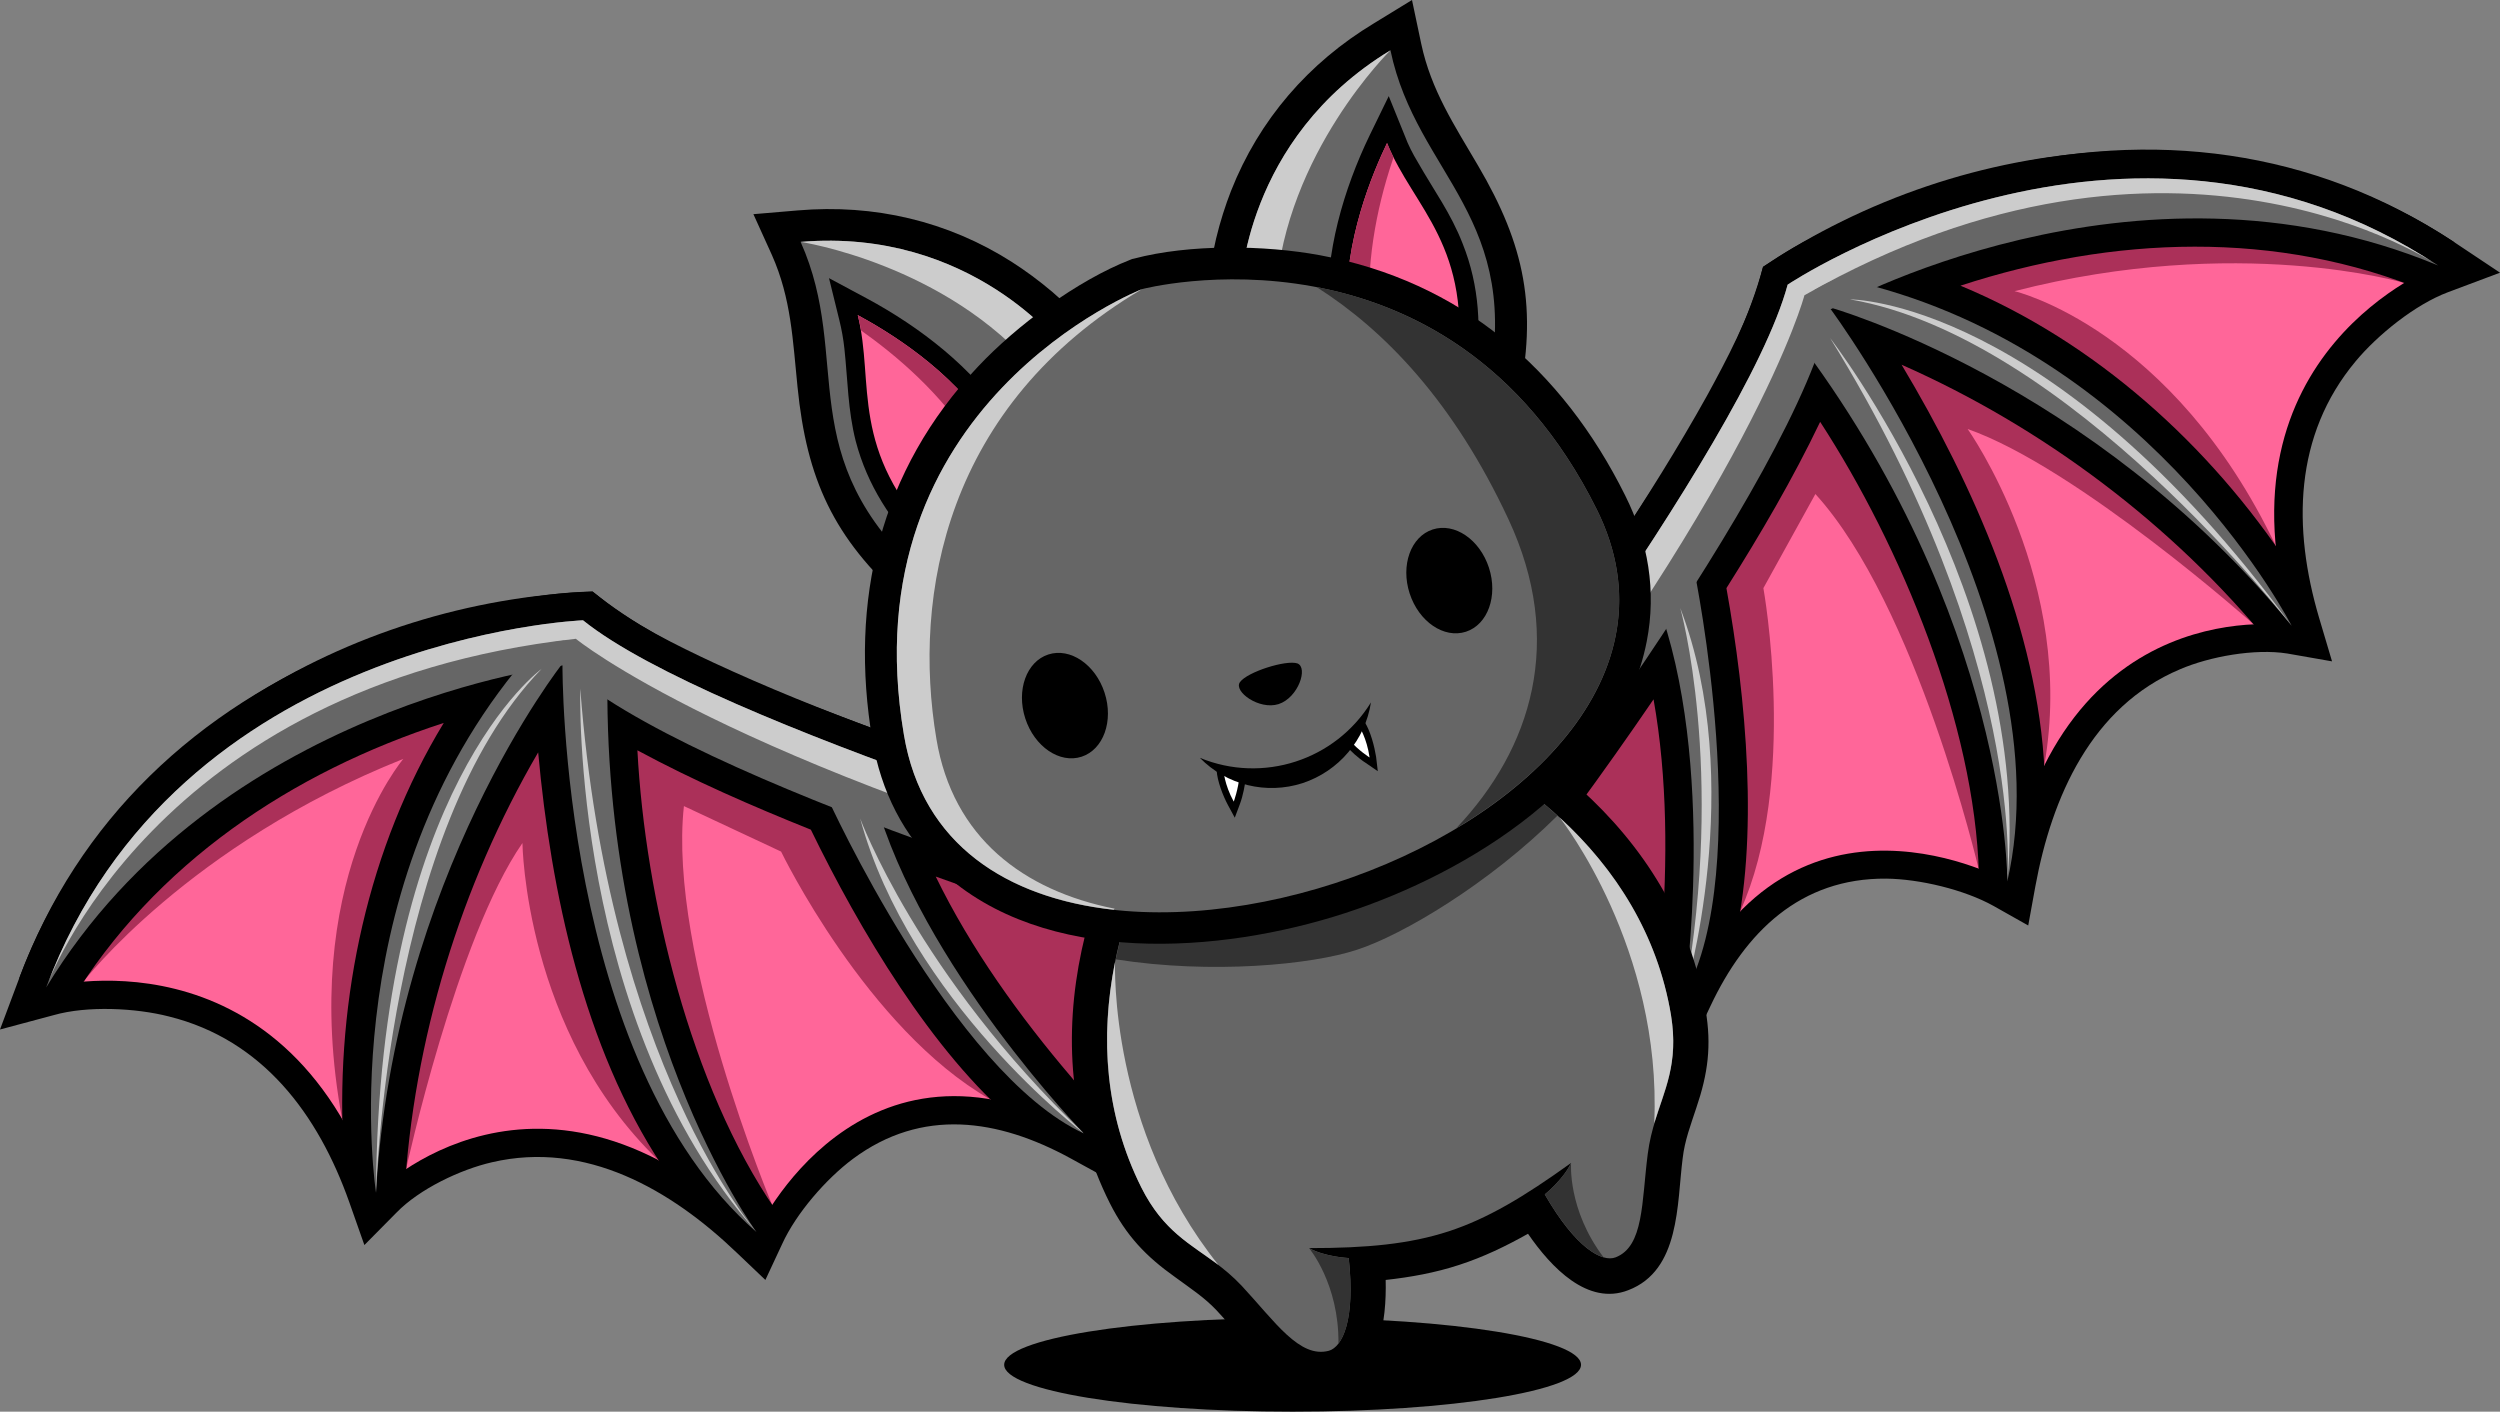
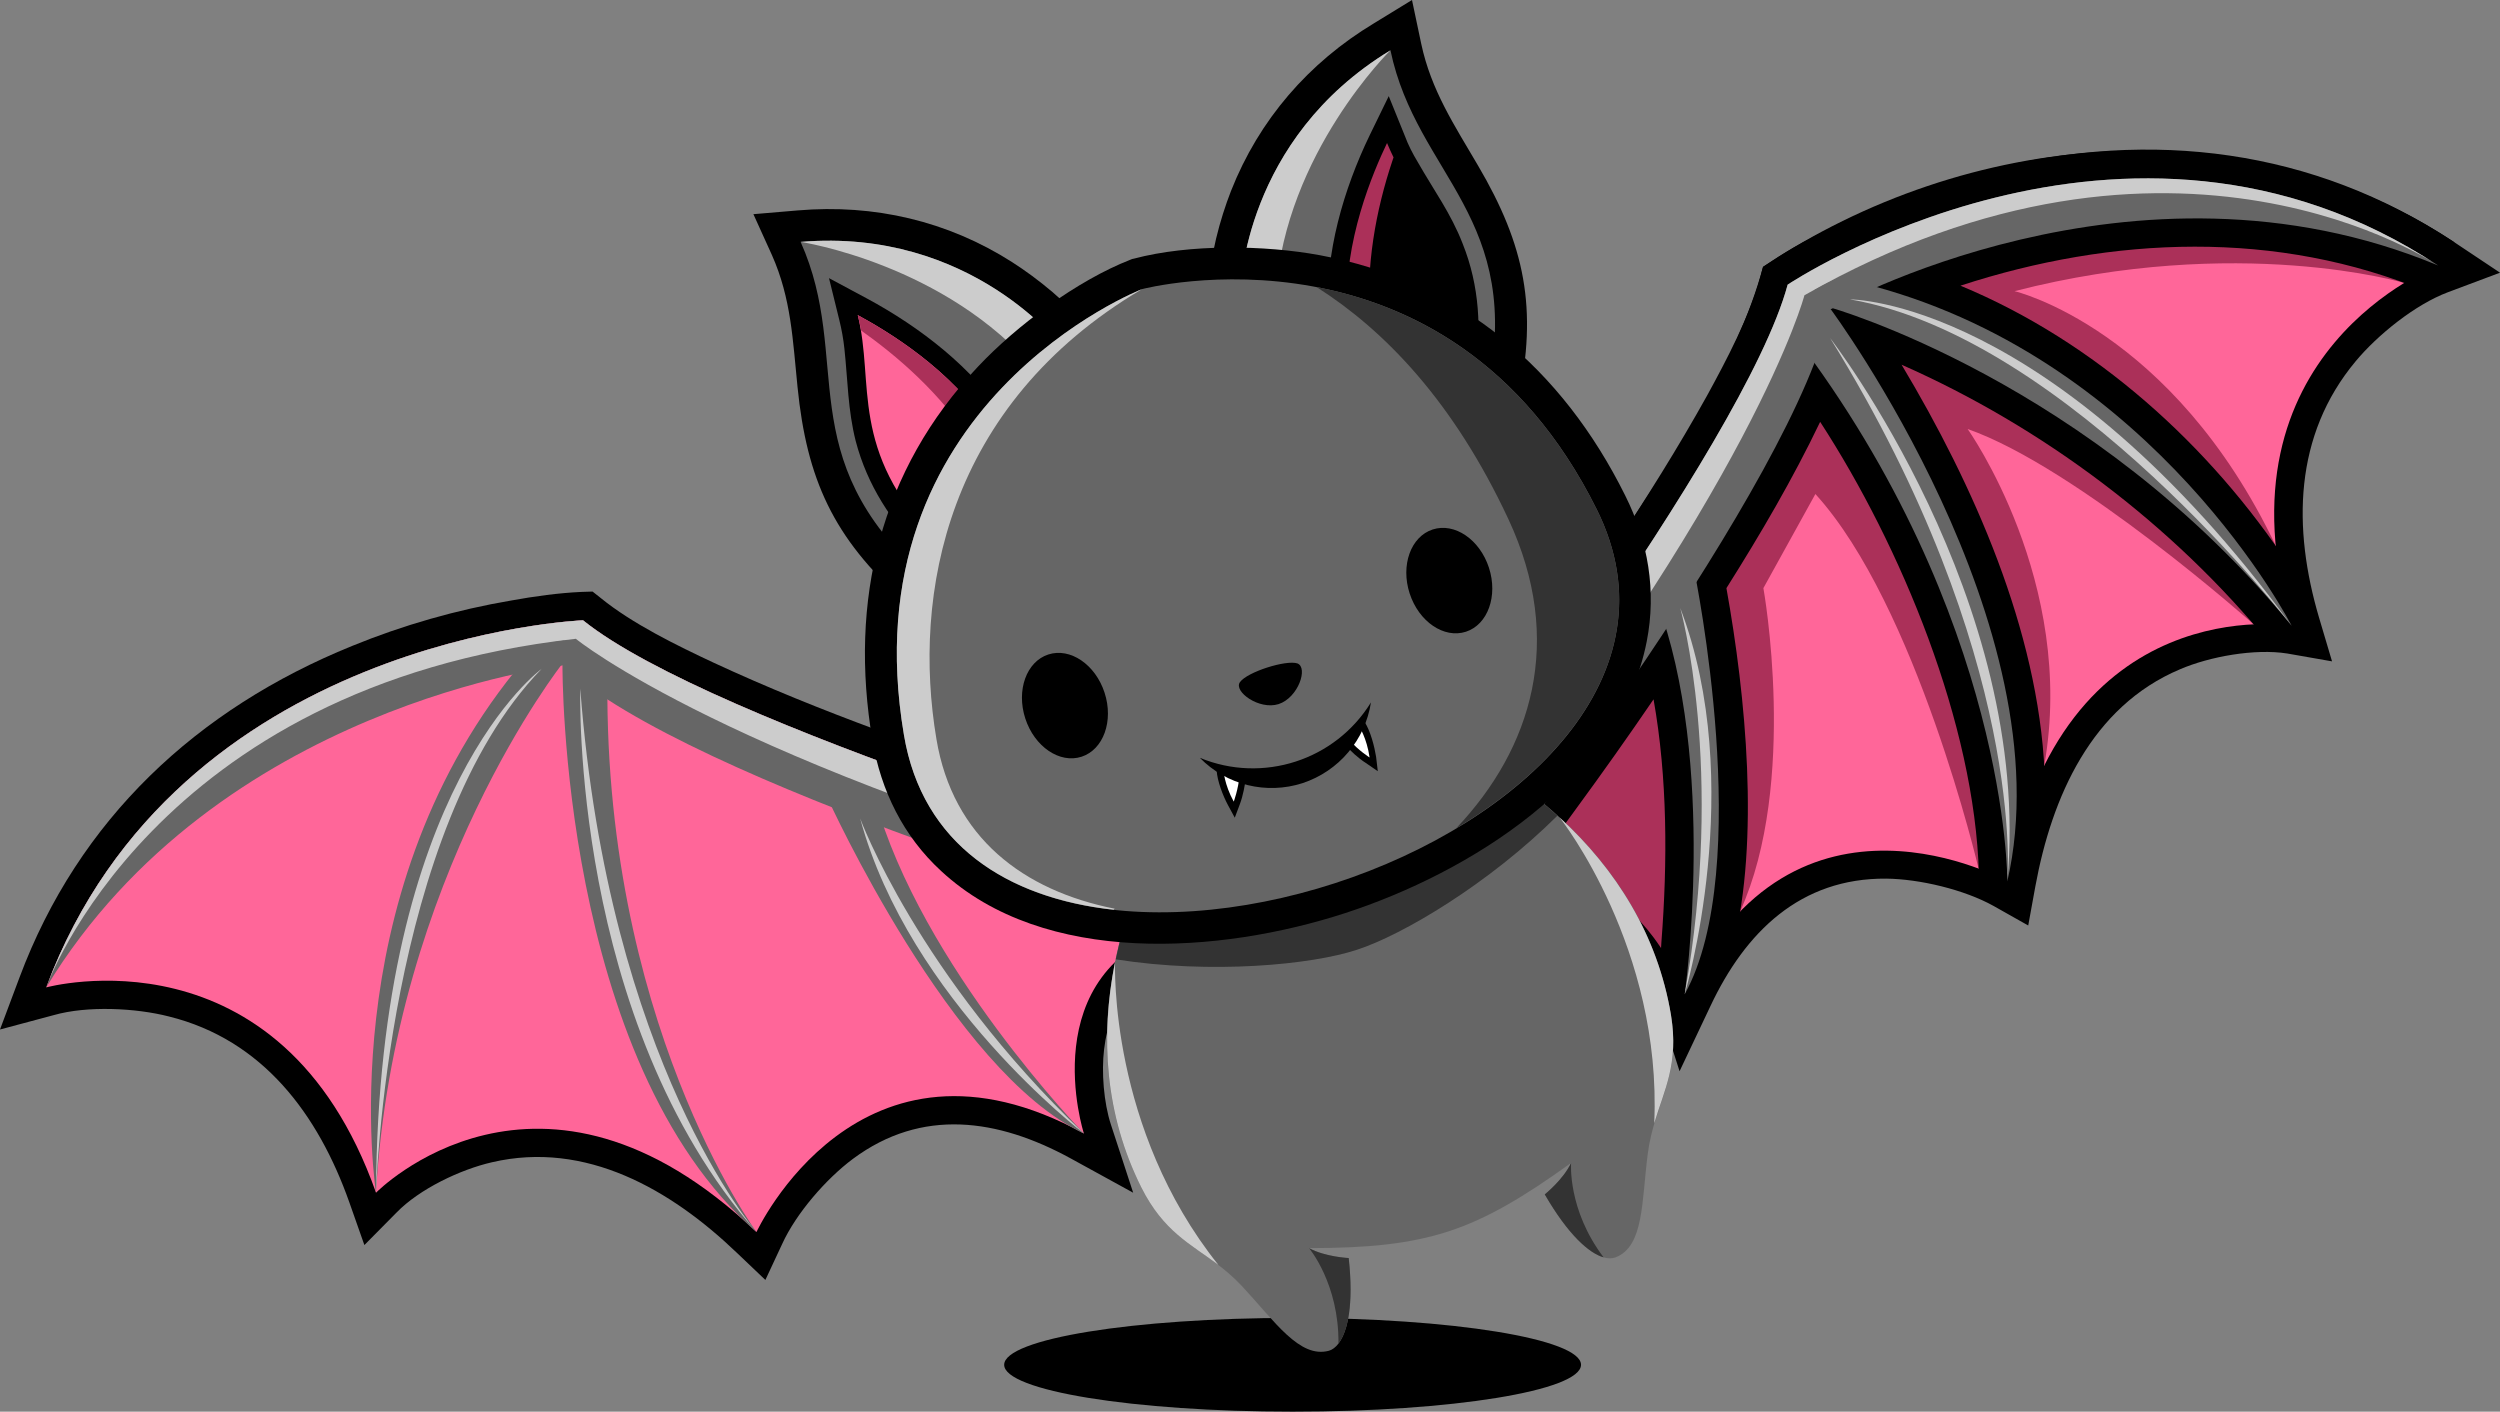
<svg xmlns="http://www.w3.org/2000/svg" height="1524.8" preserveAspectRatio="xMidYMid meet" version="1.0" viewBox="0.0 0.0 2700.3 1524.8" width="2700.3" zoomAndPan="magnify">
  <rect x="0.0" y="0.0" width="2700.3" height="1524.8" fill="#808080" stroke="none" />
  <g>
    <g id="change1_10">
      <path d="M1396.16,1423.51c172.06,0,311.53,22.66,311.53,50.63c0,27.96-139.48,50.62-311.53,50.62 c-172.05,0-311.53-22.66-311.53-50.62C1084.62,1446.17,1224.11,1423.51,1396.16,1423.51z" />
    </g>
    <g>
      <g>
        <g>
          <g id="change1_11">
            <path d="M1518.13,907.62c24.74-32.53,49.14-65.41,73.15-98.31c52.13-71.32,103.12-144.12,151.88-218.03 c35.12-53.22,69.49-107.91,100.53-163.71c21.05-38.43,46.19-86.1,57.65-128.23l2.95-11.09l9.62-6.29 c20.7-14.04,44.71-26.59,66.89-37.32c53.58-26.61,110.49-47.31,168.13-61.72c175.54-43.24,348.86-22.53,501.48,78.35 l49.91,33.26l-56.17,21.07c-35.5,13.3-76.14,46.19-99.79,74.64c-66.89,80.2-67.99,180.35-39.54,276.8l14.06,47.3l-48.43-8.49 c-35.09-5.55-83.87,3.32-115.65,16.99c-95.71,40.29-138.59,137.84-156.34,234.3l-7.74,42.49l-37.33-21.06 c-31.8-17.74-80.21-29.19-116.06-29.56c-92.76-0.74-152.24,57.65-189.95,137.84l-33.26,70.21l-23.65-73.9 c-7.76-23.29-25.48-52.11-41.76-69.85c-37.33-40.65-81.65-49.15-133.4-31.41l-11.46,4.06l-10.72-4.8 c-21.06-8.87-41.76-17.73-62.81-26.61l-36.59-15.52L1518.13,907.62z" />
          </g>
          <g id="change2_2">
            <path d="M1542.13,926.09c0,0,341.84-444.2,388.76-618.64c0,0,364.4-243.9,702.53-20.69 c0,0-245.76,92.76-158.17,389.14c0,0-249.07-42.14-307.1,276.05c0,0-230.59-128.98-348.48,121.95 c0,0-57.29-175.54-214.72-120.84C1604.95,953.07,1552.48,930.52,1542.13,926.09z" fill="#f69" />
          </g>
          <g id="change3_2">
            <path d="M2606.08,288.62l-9.24,16.99c0,0-179.23-53.21-420.92,8.87c0,0,169.99,39.92,282.33,275.31l-24.39,84.25 c0,0-190.31-169.25-308.55-210.64c0,0,117.86,165.56,82.77,363.27l-70.96,111.6c0,0-66.89-284.55-176.28-404.66l-56.17,101.63 c0,0,38.07,209.9-25.13,349.22c0,0-67.99,68.74-71.71,62.46c-74.27-137.47-177.75-93.86-183.28-99.77 c-5.19-5.92,382.48-592.4,382.48-592.4S2236.16,166.66,2606.08,288.62z" fill="#ab3059" />
          </g>
          <g id="change1_12">
            <path d="M1864.74,635.26c21.09,117.14,35.86,271.62,7.41,385.81c-12.94,51.37-50.64,84.25-55.81,102.37 c-11.08-32.9-26.61-42.51-21.8-106.07c6.64-86.11,6.64-177.01-8.5-262.02c-26.97,39.54-54.69,78.72-83.14,117.52 c-24.03,33.27-48.43,66.15-73.56,98.67l-14.42,18.86l-21.79-9.24c-20.7-8.5-41.76-17.73-62.81-26.61l-36.59-15.52l24.39-31.41 c24.74-32.53,49.14-65.41,73.15-98.31c52.13-71.32,103.12-144.12,151.88-218.03c59.89-90.53,133.05-198.44,161.13-303.03 c219.89-147.08,519.96-176.28,746.12-26.98l18.49,24.4l-47.3,29.56c-161.86-67.63-339.98-60.23-504.06-6.66 c145.24,60.24,269.4,172.21,355.51,303.04c7.76,11.83,15.53,47.67,16.27,83.51h-37.71 c-105.32-128.98-245.39-233.92-397.65-301.18c77.61,129.71,147.45,286.77,154.48,440.13c2.6,50.64-6.29,106.07-32.52,149.67 c-11.08-9.6-38.07-25.13-38.42-39.54c-4.46-162.23-84.28-354.4-171.49-488.55C1936.45,517.37,1901.34,577.23,1864.74,635.26z" />
          </g>
          <g id="change4_4">
            <path d="M1542.13,926.09c0,0,341.84-444.2,388.76-618.64c0,0,364.4-243.9,702.53-20.69 c-329.28-137.47-655.96,47.3-655.96,47.3c-35.85,183.3-372.51,619.01-372.51,619.01S1552.48,930.52,1542.13,926.09z" fill="#666" />
          </g>
          <g id="change5_5">
            <path d="M1542.13,926.09c0,0,341.84-444.2,388.76-618.64c0,0,364.4-243.9,702.53-20.69 c0,0-284.57-195.5-684.41,32.15c0,0-53.22,204.73-381.76,617.9C1556.19,932,1546.21,927.94,1542.13,926.09z" fill="#ccc" />
          </g>
          <g id="change4_5">
            <path d="M1960.1,313.01l15.89,18.84c0,0,282.72,79.09,499.27,344.06c0,0-145.6-284.55-452.33-366.98l-35.83-9.6 C1978.21,303.76,1968.96,308.2,1960.1,313.01z" fill="#666" />
          </g>
          <g id="change4_6">
            <path d="M1937.57,361.78l39.9-27.71c0,0,253.88,342.95,190.69,617.9C2168.16,951.96,2169.63,666.67,1937.57,361.78z" fill="#666" />
          </g>
          <g id="change4_7">
            <path d="M1830.4,618.25c0,0,65.4,318.19-10.72,455.66c0,0,35.85-249.81-30.3-425.35L1830.4,618.25z" fill="#666" />
          </g>
          <g id="change5_6">
            <path d="M1998.17,323.36c0,0,217.65-1.12,477.09,352.55C2475.26,675.91,2235.04,364.01,1998.17,323.36z" fill="#ccc" />
          </g>
          <g id="change5_7">
            <path d="M1976.73,365.11c0,0,219.51,283.45,191.43,586.85C2168.16,951.96,2190.33,710.64,1976.73,365.11z" fill="#ccc" />
          </g>
          <g id="change5_8">
            <path d="M1814.86,656.69c0,0,48.78,172.95,4.81,417.23C1819.68,1073.91,1887.66,847.01,1814.86,656.69z" fill="#ccc" />
          </g>
        </g>
        <g>
          <g id="change1_13">
            <path d="M1316.71,912.42c-39.18-11.46-77.99-24.02-116.79-36.22c-84.26-27.34-168.52-55.8-251.29-87.21 c-59.86-22.18-119.72-46.19-177.75-73.17c-39.55-18.48-87.95-42.14-121.97-69.85l-8.86-7.01l-11.82,0.37 c-24.77,1.11-51.38,4.8-75.78,9.24c-58.74,9.97-117.12,26.61-172.2,49.15C212.84,765.7,85,884.7,21.06,1055.81L0,1111.98 l58.01-15.52c36.23-10.35,88.68-7.76,124.54,1.48c101.26,25.13,161.12,105.69,194.76,200.67l16.27,46.19l34.73-35.11 c24.75-25.5,69.11-46.55,103.1-54.32c101.26-23.64,193.28,29.57,264.25,97.57l31.04,29.56l18.11-38.8 c15.15-33.27,47.67-70.58,76.49-92.02c74.65-55.43,156.69-43.23,234.66-0.74l68,37.32l-24.03-73.55 c-7.75-23.64-10.35-56.9-7.38-81.3c6.28-54.32,36.97-87.58,89.42-103.83l11.46-3.34l5.93-10.34 c11.81-19.22,23.27-38.81,35.08-58.03l20.7-34.36L1316.71,912.42z" />
          </g>
          <g id="change2_3">
            <path d="M1308.21,941.61c0,0-537.69-158.16-678.49-271.62c0,0-437.93,17.37-579.83,396.53 c0,0,253.14-69.47,356.25,221.74c0,0,177.01-180.72,410.93,42.5c0,0,110.87-239.84,353.67-106.43 c0,0-56.91-175.54,102.36-223.94C1273.1,1000.38,1302.31,951.22,1308.21,941.61z" fill="#f69" />
          </g>
          <g id="change3_3">
-             <path d="M72.8,1052.11l17.37,8.13c0,0,113.82-148.19,345.52-240.58c0,0-113.81,132.67-66.15,389.14l69.11,53.95 c0,0,54.34-249.45,125.65-352.18c0,0,2.21,203.25,146.72,342.57l123.05,48.42c0,0-113.08-269.4-95.36-430.9l104.96,49.16 c0,0,92.76,191.8,225.8,267.55c0,0,95.71,15.52,94.62,8.13c-20.7-154.47,89.04-180.34,89.78-188.47 c0.74-7.76-657.79-254.26-657.79-254.26S300.44,735.77,72.8,1052.11z" fill="#ab3059" />
-           </g>
+             </g>
          <g id="change1_14">
-             <path d="M875.84,896.16c52.1,107.17,131.18,240.95,221.37,316.34c40.63,34,90.52,38.43,105.31,50.26 c-10.34-33.27-3.69-50.26-45.09-99.04c-55.79-65.41-109.01-139.33-146.72-216.93c45.09,16.26,90.55,31.78,136,46.56 c39.18,12.57,78.34,24.76,117.53,36.59l22.92,6.64l12.2-20.32c11.81-19.59,23.27-39.18,35.08-58.4l20.7-34.36l-38.42-11.09 c-39.18-11.46-77.99-24.02-116.79-36.22c-84.26-27.34-168.52-55.8-251.29-87.21c-101.62-38.06-224.33-82.04-308.58-150.04 C375.83,649.3,116.04,801.93,21.06,1055.81l-0.74,30.67l55.79-3.69c90.93-150.04,239.12-248.72,403.2-301.93 C397.63,915,362.9,1078.35,370.66,1235.04c0.74,14.04,15.5,47.67,35.85,77.24l30.31-22.18 c9.6-166.29,60.59-333.71,144.47-477.46c13.7,150.41,49.17,318.18,133.81,446.42c27.71,42.5,67.63,82.04,114.17,101.99 c3.69-14.41,16.28-42.5,8.15-54.69c-91.67-133.41-140.45-336.29-148.95-495.94C748.7,842.94,812.28,870.66,875.84,896.16z" />
-           </g>
+             </g>
          <g id="change4_8">
            <path d="M1308.21,941.61c0,0-537.69-158.16-678.49-271.62c0,0-437.93,17.37-579.83,396.53 c185.14-304.87,557.65-347.74,557.65-347.74c137.12,127.49,665.57,281.6,665.57,281.6S1302.31,951.22,1308.21,941.61z" fill="#666" />
          </g>
          <g id="change5_9">
            <path d="M1308.21,941.61c0,0-537.69-158.16-678.49-271.62c0,0-437.93,17.37-579.83,396.53 c0,0,114.94-325.57,572.07-376.56c0,0,163.34,134.15,672.2,274.94C1300.09,954.92,1306,945.3,1308.21,941.61z" fill="#ccc" />
          </g>
          <g id="change4_9">
            <path d="M609.75,691.8l-1.85,24.39c0,0-182.18,230.23-201.77,572.06c0,0-49.52-315.6,150.05-563.2l23.63-28.46 C589.44,694.75,599.41,693.28,609.75,691.8z" fill="#666" />
          </g>
          <g id="change4_10">
            <path d="M656.32,718.04l-48.78,0.74c0,0-2.95,426.82,209.53,611.97C817.07,1330.75,647.82,1100.89,656.32,718.04z" fill="#666" />
          </g>
          <g id="change4_11">
            <path d="M893.94,862.15c0,0,134.17,296.01,276.8,362.17c0,0-175.92-181.07-225.8-361.8L893.94,862.15z" fill="#666" />
          </g>
          <g id="change5_10">
            <path d="M585,722.47c0,0-176.66,127.49-178.87,565.78C406.13,1288.25,417.21,894.68,585,722.47z" fill="#ccc" />
          </g>
          <g id="change5_11">
-             <path d="M626.77,743.91c0,0-10.72,358.09,190.3,586.85C817.07,1330.75,657.42,1148.93,626.77,743.91z" fill="#ccc" />
+             <path d="M626.77,743.91c0,0-10.72,358.09,190.3,586.85C817.07,1330.75,657.42,1148.93,626.77,743.91" fill="#ccc" />
          </g>
          <g id="change5_12">
            <path d="M929.05,883.96c0,0,62.07,168.88,241.69,340.36C1170.74,1224.32,982.27,1080.93,929.05,883.96z" fill="#ccc" />
          </g>
        </g>
      </g>
      <g id="change1_3">
-         <path d="M1650.43,1332.6c-23.65,13.31-48.04,25.13-74.3,33.64c-25.87,8.49-52.48,13.31-79.44,16.26 c1.09,44.34-6.64,101.25-51.75,113.08c-58.03,15.52-97.18-44.34-131.18-80.56c-13.32-14.04-28.82-24.03-44.35-35.47 c-31.78-22.55-52.84-44.73-70.59-79.83c-88.32-175.91-22.91-378.05,89.81-525.88l7.01-9.24l153.74-49.9l11.1,3.34 c178.1,53.22,349.95,178.12,381.73,372.5c6.64,38.8,2.6,69.11-9.98,106.06c-5.91,18.1-12.56,35.11-14.77,54.69 c-6.29,49.16-2.6,120.85-58.77,142.29C1715.07,1410.58,1675.56,1369.19,1650.43,1332.6z" />
-       </g>
+         </g>
      <g id="change4_2">
        <path d="M1696.97,1256.1c-8.5,18.11-28.44,34-28.44,34c33.6,58.39,62.07,73.54,76.48,68 c30.68-11.83,28.08-59.86,34.74-111.6c7.02-55.43,36.23-82.04,25.12-150.04c-29.56-179.24-191.42-293.06-355.12-341.85 l-65.41,21.07l-65.41,21.44c-103.83,135.62-167.78,322.98-86.11,485.58c31.04,61.35,70.23,65.41,108.65,106.43 c35.47,38.07,62.07,78.35,93.88,69.85c14.42-4.06,28.82-32.89,21.41-100.15c0,0-25.13-1.11-42.85-10.72 c63.2,0,108.65-4.43,150.76-18.1C1606.43,1316.34,1645.62,1293.06,1696.97,1256.1z" fill="#666" />
      </g>
      <g id="change6_1">
        <path d="M1682.2,881.01c-65.41-59.51-148.58-101.64-232.44-126.4l-65.41,21.07l-65.41,21.44 c-53.22,69.48-95.72,152.62-113.82,239.09c103.1,16.25,211.36,5.92,260.54-10.35C1514.79,1009.98,1608.29,954.55,1682.2,881.01z" fill="#333" />
      </g>
      <g id="change6_2">
        <path d="M1732.09,1358.1c-15.51-4.43-38.07-24.02-63.55-68c0,0,19.93-15.89,28.44-34 C1696.97,1256.1,1692.93,1306.36,1732.09,1358.1z" fill="#333" />
      </g>
      <g id="change6_3">
        <path d="M1445.68,1451.23c9.98-12.94,16.63-41.76,11.08-92.39c0,0-25.13-1.11-42.85-10.72 C1413.9,1348.12,1446.42,1386.56,1445.68,1451.23z" fill="#333" />
      </g>
      <g>
        <g id="change1_1">
          <path d="M1174.43,354.03c-19.96-26.24-53.57-53.22-81.3-70.95c-69.49-44.36-148.93-62.83-231.35-55.81l-48.02,4.07l19.93,43.97 c21.08,47.3,22.56,92.39,27.73,142.65c9.98,99.78,38.8,162.97,114.93,230.97l50.63,45.45l5.9-68 c2.21-22.92,12.94-52.85,21.82-73.92c25.13-59.12,65.39-110.12,114.56-151.51l24.74-20.69L1174.43,354.03z" />
        </g>
        <g id="change4_1">
          <path d="M1147.09,374.72c0,0-97.93-128.97-282.33-113.45c56.91,127.12-11.84,231.34,134.14,362.17 C998.9,623.43,1011.1,488.91,1147.09,374.72z" fill="#666" />
        </g>
        <g id="change5_1">
          <path d="M1147.09,374.72c0,0-97.93-128.97-282.33-113.45c0,0,156.67,23.66,254.24,139.32 C1127.86,392.09,1137.1,383.22,1147.09,374.72z" fill="#ccc" />
        </g>
        <g id="change1_2">
          <path d="M1031.41,588.69c8.15-40.29,29.2-80.57,54.34-112.34l9.24-11.46l-8.14-12.2c-35.86-55.43-93.12-99.41-150.77-130.46 l-40.66-21.8l11.1,45.08c2.57,10.35,4.42,20.7,5.53,31.04c3.69,34.37,3.69,66.15,12.2,99.79 c12.58,48.03,38.45,86.84,72.44,122.32l26.96,28.45L1031.41,588.69z" />
        </g>
        <g id="change2_1">
          <path d="M1011.45,584.63c4.07-21.44,17.75-69.85,58.03-120.85c-42.11-65.41-112.34-106.8-143.02-123.43 C944.94,414.26,916.48,485.59,1011.45,584.63z" fill="#f69" />
        </g>
        <g id="change3_1">
          <path d="M1054.33,484.84c4.43-7.02,9.6-14.04,15.15-21.06c-42.11-65.41-112.34-106.8-143.02-123.43 c1.48,5.54,2.6,11.09,3.69,16.63l2.98,2.22C979.32,392.09,1024.38,434.96,1054.33,484.84z" fill="#ab3059" />
        </g>
      </g>
      <g>
        <g id="change1_15">
          <path d="M1306,311.53c0.35-33.27,11.82-75.02,23.65-105.32c30.31-76.87,83.87-138.58,154.45-181.08L1525.12,0l9.98,47.3 c10.72,50.26,35.85,87.96,61.36,131.56c50.63,86.1,64.66,154.47,43.24,254.26l-14.42,66.52l-44.74-51 c-15.5-17.36-41.75-35.85-60.95-47.31c-55.08-32.88-117.89-50.62-181.82-55.06l-32.52-2.22L1306,311.53z" />
        </g>
        <g id="change4_12">
          <path d="M1339.99,312.27c0,0,3.34-161.86,161.86-257.94c28.47,136,145.6,179.97,104.22,371.76 C1606.07,426.09,1517,324.1,1339.99,312.27z" fill="#666" />
        </g>
        <g id="change5_13">
          <path d="M1339.99,312.27c0,0,3.34-161.86,161.86-257.94c0,0-113.08,110.86-123.79,262.01 C1365.86,314.48,1353.3,313.01,1339.99,312.27z" fill="#ccc" />
        </g>
        <g id="change1_16">
          <path d="M1559.5,416.84c-30.3-27.71-70.94-48.03-109.74-58.76l-14.42-4.06l-0.74-14.41c-3.71-65.78,16.63-135.25,45.07-194.02 l20.34-41.76l17.37,42.88c3.69,9.97,8.48,19.22,14.03,28.45c17.01,29.93,35.85,55.43,48.41,87.95 c18.48,46.2,20.34,92.76,13.67,141.55l-5.16,38.79L1559.5,416.84z" />
        </g>
        <g id="change2_4">
-           <path d="M1573.18,401.69c-15.89-14.78-55.44-45.82-118.25-63.18c-4.07-77.98,28.45-153.01,43.23-184.04 C1526.63,225.05,1591.66,265.7,1573.18,401.69z" fill="#f69" />
-         </g>
+           </g>
        <g id="change3_4">
          <path d="M1480.06,346.26c-7.76-2.58-16.27-5.54-25.13-7.75c-4.07-77.98,28.45-153.01,43.23-184.04 c2.22,5.17,4.43,10.35,7.03,15.52l-1.12,3.32C1485.96,227.26,1474.89,288.62,1480.06,346.26z" fill="#ab3059" />
        </g>
      </g>
      <g id="change1_4">
        <path d="M1224.7,279.37c59.86-15.89,141.16-14.78,201.03-3.69c151.53,28.08,261.65,122.69,329.63,259.43 c24.78,49.52,34.02,103.11,23.3,157.8c-29.2,149.3-191.81,249.82-325.94,293.42c-134.17,43.62-324.47,58.03-436.08-45.45 c-41.01-37.7-65.05-86.84-74.3-141.16c-25.48-150.78,8.15-291.95,114.2-403.92c41.76-44.34,106.81-92.76,164.46-115.3l1.83-0.74 L1224.7,279.37z" />
      </g>
      <g id="change4_3">
        <path d="M1233.55,312.27c0,0-317.82,123.8-257.2,481.52c66.15,393.94,926.45,114.2,748.35-243.54 C1563.19,225.42,1233.55,312.27,1233.55,312.27z" fill="#666" />
      </g>
      <g id="change6_4">
        <path d="M1572.82,894.68c134.87-80.56,220.61-206.59,151.89-344.43c-79.83-160.38-200.67-220.62-302.68-240.2 c73.92,46.93,148.19,124.16,207.32,250.92C1690.33,691.8,1654.86,808.2,1572.82,894.68z" fill="#333" />
      </g>
      <g id="change5_2">
        <path d="M1233.55,312.27c0,0-317.82,123.8-257.2,481.52c19.94,119,112.35,176.28,226.55,188.84l1.09-1.11 c-98.31-19.58-174.8-76.5-192.55-183.29C985.22,642.64,1021.43,437.54,1233.55,312.27z" fill="#ccc" />
      </g>
      <g id="change1_5">
        <path d="M1346.28,832.96l-0.38,5.55c-1.1,9.23-3.31,21.06-6.65,29.93l-5.54,14.78l-7.39-13.67c-5.55-10.35-11.46-25.87-12.2-37.33 v-3.32C1320.03,832.22,1336.66,831.86,1346.28,832.96z M1474.15,780.12c6.26,9.98,10.34,25.87,12.2,37.33l1.83,15.52l-12.94-8.86 c-8.12-5.18-17.01-13.31-22.92-20.33l-3.69-4.06c8.12-4.45,14.06-9.24,22.54-24.03L1474.15,780.12z" />
      </g>
      <g fill="#fff" id="change7_1">
        <path d="M1321.51,831.86c0,0,0.73,15.15,11.09,34c0,0,4.81-12.93,6.29-28.08 C1338.9,837.77,1327.05,833.7,1321.51,831.86z" />
        <path d="M1467.86,784.19c0,0,8.5,12.93,11.46,33.99c0,0-11.84-7.38-21.82-18.84 C1457.5,799.34,1464.52,788.99,1467.86,784.19z" />
      </g>
      <g id="change1_6">
        <path d="M1296.01,818.55c28.83,29.56,72.06,39.91,110.87,27.35c39.18-12.94,67.63-46.56,73.92-87.21 C1442.35,821.14,1364.03,846.64,1296.01,818.55z" />
      </g>
      <g id="change1_7">
        <path d="M1547.46,571.9c23.65-7.69,50.84,10.8,60.77,41.29c9.93,30.49-1.22,61.46-24.84,69.15c-23.66,7.69-50.85-10.8-60.78-41.29 C1512.68,610.54,1523.81,579.59,1547.46,571.9z" />
      </g>
      <g id="change1_8">
        <path d="M1132.29,706.92c-23.63,7.69-34.76,38.65-24.85,69.14c9.93,30.5,37.16,48.99,60.78,41.29 c23.65-7.69,34.78-38.64,24.85-69.14C1183.17,717.72,1155.95,699.23,1132.29,706.92z" />
      </g>
      <g id="change1_9">
        <path d="M1401.33,716.56c11.84,4.43,1.12,36.95-20.32,43.97c-21.05,6.64-48.79-13.67-41.76-23.66 C1347.02,725.79,1389.13,712.49,1401.33,716.56z" />
      </g>
      <g id="change5_3">
        <path d="M1204.38,1039.17c-16.27,81.3-10.72,165.2,28.45,243.54c24.03,47.68,53.22,60.98,83.15,83.53l0,0 C1198.08,1218.78,1204.38,1042.88,1204.38,1039.17z" fill="#ccc" />
      </g>
      <g id="change5_4">
        <path d="M1684.42,882.86c61.33,56.17,106.05,127.49,120.45,213.6c8.5,52.85-7.38,80.93-18.1,116.77l0,0 C1795.28,1024.39,1686.99,885.81,1684.42,882.86z" fill="#ccc" />
      </g>
    </g>
  </g>
</svg>